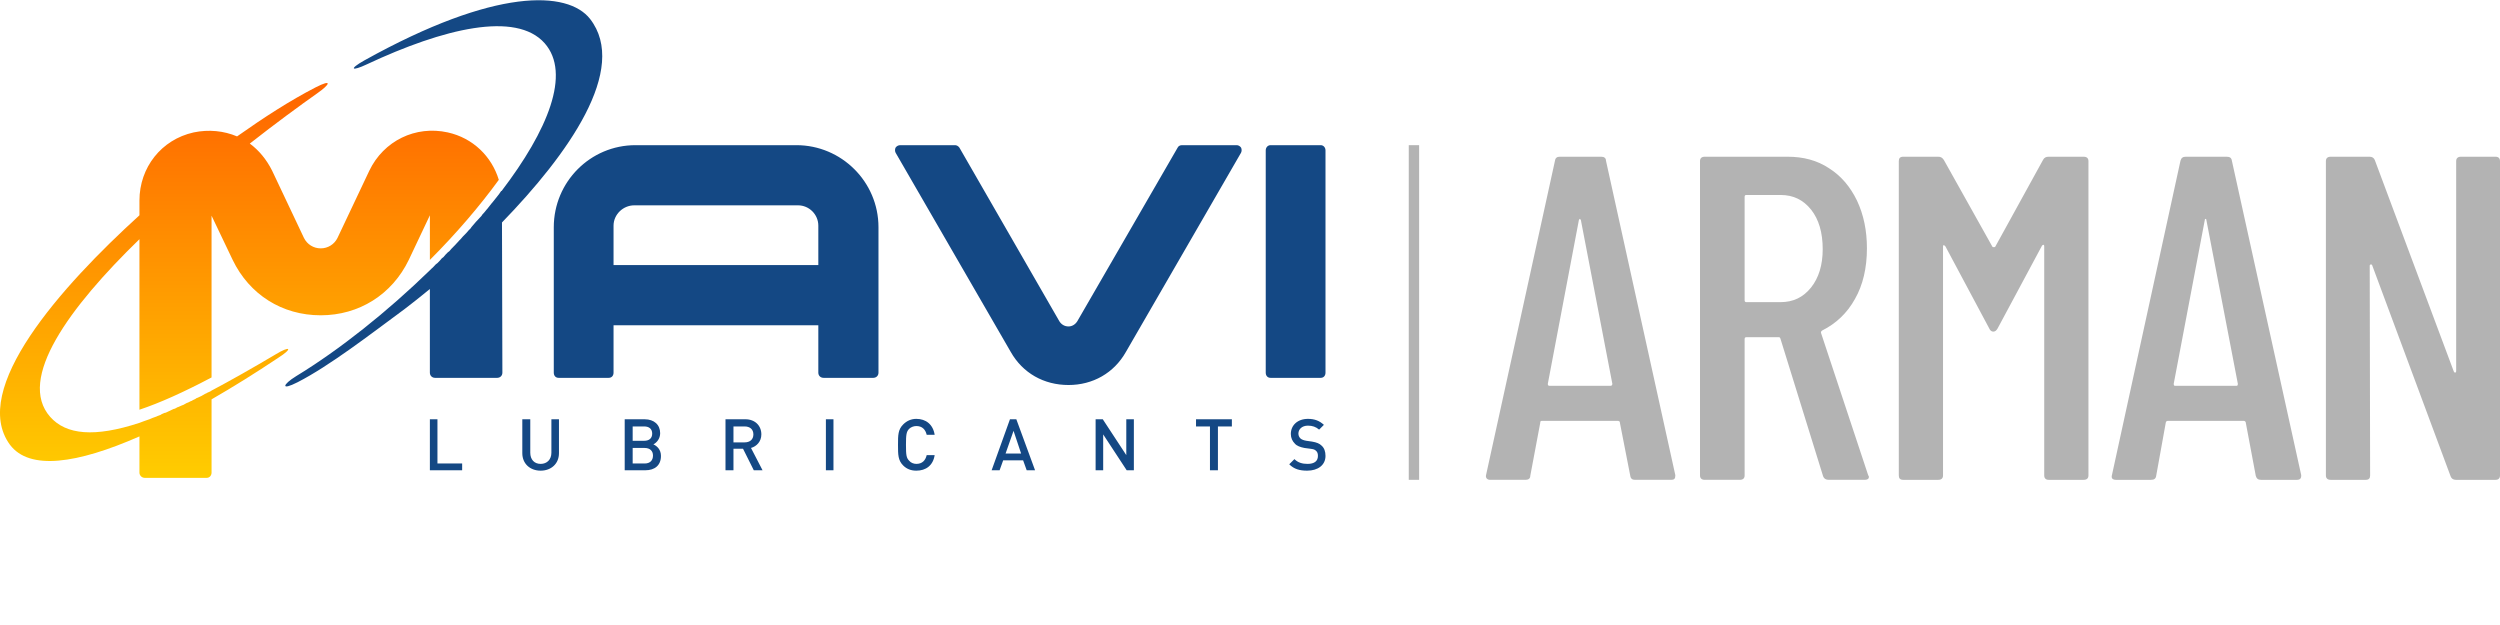
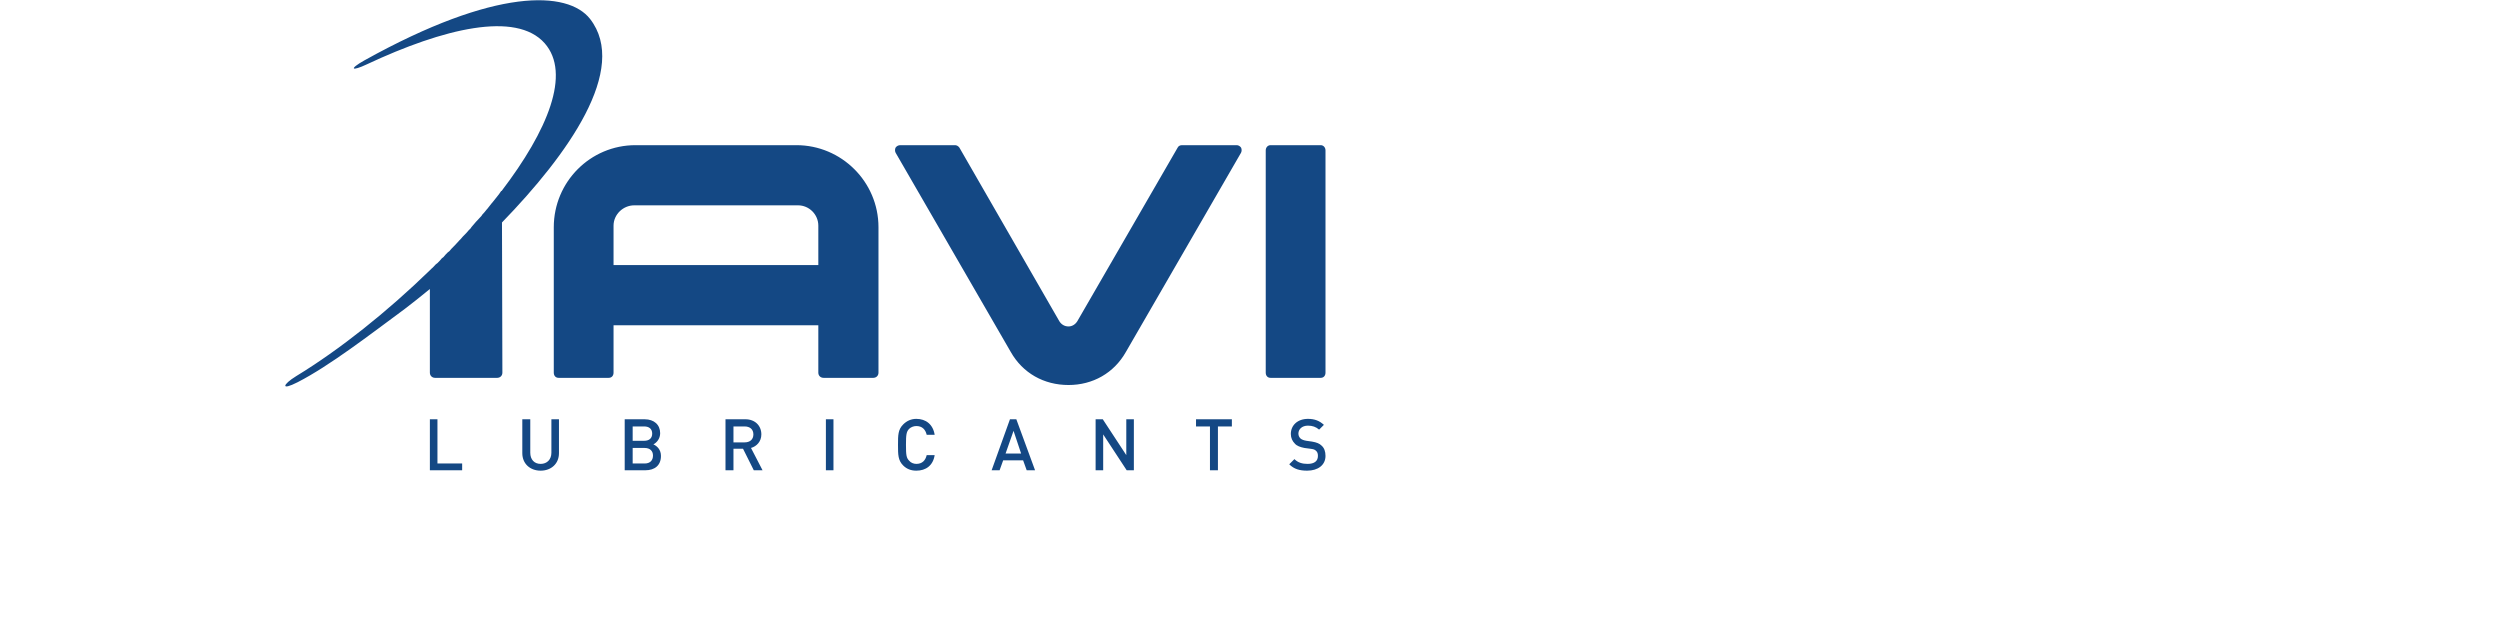
<svg xmlns="http://www.w3.org/2000/svg" xml:space="preserve" width="300px" height="75px" version="1.1" style="shape-rendering:geometricPrecision; text-rendering:geometricPrecision; image-rendering:optimizeQuality; fill-rule:evenodd; clip-rule:evenodd" viewBox="0 0 62.75 15.68">
  <defs>
    <style type="text/css"> .fil0 {fill:none} .fil1 {fill:#144884} .fil3 {fill:#144884;fill-rule:nonzero} .fil4 {fill:#B3B3B3;fill-rule:nonzero} .fil2 {fill:url(#id0)} </style>
    <linearGradient id="id0" gradientUnits="userSpaceOnUse" x1="8.1" y1="2.24" x2="8.1" y2="11.94">
      <stop offset="0" style="stop-opacity:1; stop-color:#FF6600" />
      <stop offset="1" style="stop-opacity:1; stop-color:#FFCC00" />
    </linearGradient>
  </defs>
  <g id="Layer_x0020_1">
    <g id="_105553219396800">
-       <rect class="fil0" x="17.63" width="17.65" height="15.68" />
      <g>
        <g>
          <path class="fil1" d="M20.03 5.15l-4.11 0c-0.28,0 -0.52,0.23 -0.52,0.51l0 0.99 5.14 0 0 -0.99c0,-0.28 -0.23,-0.51 -0.51,-0.51zm11.12 -1.32l-2.89 5c-0.3,0.53 -0.83,0.83 -1.44,0.83 -0.62,0 -1.15,-0.3 -1.45,-0.83l-2.89 -5c-0.02,-0.04 -0.02,-0.09 0,-0.13 0.03,-0.04 0.07,-0.06 0.12,-0.06l1.37 0c0.04,0 0.08,0.02 0.11,0.06l2.51 4.36c0.05,0.08 0.13,0.13 0.23,0.13 0.09,0 0.17,-0.05 0.22,-0.13l2.52 -4.36c0.02,-0.04 0.06,-0.06 0.11,-0.06l1.37 0c0.04,0 0.08,0.02 0.11,0.06 0.02,0.04 0.02,0.09 0,0.13zm0.74 -0.19l1.26 0c0.07,0 0.12,0.06 0.12,0.13l0 5.58c0,0.08 -0.05,0.13 -0.12,0.13l-1.26 0c-0.07,0 -0.12,-0.05 -0.12,-0.13l0 -5.58c0,-0.07 0.05,-0.13 0.12,-0.13zm-19.3 1.15l0 0 -0.01 0c-0.03,0.05 -0.07,0.1 -0.11,0.15l0 0c-0.04,0.05 -0.08,0.1 -0.12,0.15l-0.01 0.01c-0.03,0.04 -0.07,0.09 -0.11,0.14l-0.01 0.01c-0.04,0.05 -0.08,0.1 -0.12,0.14l-0.01 0.02c-0.04,0.04 -0.08,0.09 -0.12,0.13l-0.02 0.02c-0.04,0.05 -0.08,0.09 -0.12,0.14l-0.01 0.02c-0.04,0.04 -0.08,0.08 -0.12,0.13l-0.02 0.02c-0.04,0.04 -0.08,0.08 -0.12,0.13l-0.03 0.03c-0.04,0.04 -0.07,0.08 -0.11,0.12l-0.03 0.03c-0.04,0.04 -0.08,0.08 -0.11,0.12l-0.04 0.03c-0.04,0.04 -0.08,0.08 -0.11,0.12l-0.04 0.03c-0.03,0.04 -0.07,0.08 -0.11,0.12l-0.04 0.03c-0.04,0.04 -0.07,0.08 -0.11,0.11l-0.04 0.04c-1.07,1.04 -2.26,1.99 -3.36,2.66 -0.34,0.21 -0.39,0.37 0.04,0.15 0.8,-0.41 1.81,-1.19 2.69,-1.84 0.18,-0.14 0.39,-0.3 0.63,-0.5l0 2.1c0,0.08 0.06,0.13 0.13,0.13l1.56 0c0.07,0 0.13,-0.05 0.13,-0.13l-0.01 -3.77c1.65,-1.7 3.19,-3.85 2.21,-5.11 -0.56,-0.71 -2.37,-0.79 -5.66,1.04 -0.41,0.23 -0.32,0.28 0.06,0.1 1.92,-0.9 3.74,-1.34 4.46,-0.53 0.67,0.76 0.08,2.19 -1.08,3.71zm2.81 3.37l0 1.19c0,0.08 -0.05,0.13 -0.12,0.13l-1.26 0c-0.07,0 -0.12,-0.05 -0.12,-0.13l0 -3.65c0,-1.14 0.92,-2.06 2.05,-2.06l4.04 0c1.13,0 2.06,0.92 2.06,2.06 0,1.22 0,2.44 0,3.65 0,0.08 -0.06,0.13 -0.13,0.13l-1.25 0c-0.07,0 -0.13,-0.05 -0.13,-0.13l0 -1.19 -5.14 0z" />
-           <path class="fil2" d="M7.92 2.19c-0.64,0.33 -1.29,0.75 -1.97,1.23 -0.33,-0.14 -0.71,-0.18 -1.09,-0.1 -0.81,0.18 -1.36,0.88 -1.36,1.71l0 0.37c-1.97,1.79 -4.27,4.37 -3.25,5.76 0.49,0.65 1.68,0.48 3.25,-0.21l0 0.91c0,0.07 0.06,0.13 0.13,0.13l1.56 0c0.07,0 0.12,-0.06 0.12,-0.13l0 -1.84c0.54,-0.31 1.1,-0.66 1.67,-1.04 0.39,-0.25 0.3,-0.31 -0.06,-0.09 -0.59,0.35 -1.12,0.65 -1.61,0.91l-0.03 0.02c-0.03,0.01 -0.06,0.03 -0.09,0.04l-0.01 0.01 -0.03 0.01c-0.06,0.04 -0.12,0.07 -0.19,0.1l-0.03 0.01 -0.01 0.01c-0.02,0.01 -0.05,0.03 -0.08,0.04l-0.03 0.02 -0.01 0c-0.03,0.01 -0.05,0.03 -0.08,0.04l0 0 -0.03 0.01c-0.03,0.02 -0.06,0.03 -0.09,0.05l-0.03 0.01c-0.03,0.01 -0.06,0.03 -0.09,0.04l-0.03 0.01c-0.03,0.02 -0.05,0.03 -0.08,0.04l-0.01 0c-0.06,0.03 -0.13,0.06 -0.19,0.09l-0.03 0.01 -0.01 0c-0.02,0.01 -0.05,0.02 -0.07,0.03l-0.03 0.02c-0.02,0.01 -0.05,0.02 -0.08,0.03l-0.02 0.01c-0.07,0.02 -0.13,0.05 -0.18,0.07l-0.03 0.01c-0.08,0.03 -0.15,0.05 -0.22,0.08l0 0c-1.13,0.37 -1.84,0.3 -2.24,-0.15 -0.84,-0.95 0.48,-2.75 2.24,-4.46l0 4.28c0.51,-0.17 1.11,-0.44 1.81,-0.81l0 -4.06 0.53 1.11c0.42,0.87 1.24,1.39 2.21,1.39 0.96,0 1.79,-0.52 2.21,-1.39l0.53 -1.12 0 1.12c0.66,-0.66 1.25,-1.35 1.73,-2.01 -0.18,-0.59 -0.65,-1.05 -1.28,-1.19 -0.81,-0.18 -1.61,0.21 -1.97,0.96l-0.8 1.69c-0.08,0.16 -0.24,0.26 -0.42,0.26 -0.18,0 -0.34,-0.1 -0.42,-0.26l-0.8 -1.69c-0.14,-0.28 -0.33,-0.51 -0.56,-0.68 0.65,-0.51 1.25,-0.95 1.69,-1.26 0.33,-0.23 0.39,-0.37 -0.04,-0.15z" />
-           <path class="fil3" d="M11.6 11.8l0 -0.17 -0.62 0 0 -1.11 -0.19 0 0 1.28 0.81 0zm2.43 -0.43l0 -0.85 -0.19 0 0 0.84c0,0.17 -0.11,0.28 -0.27,0.28 -0.16,0 -0.26,-0.11 -0.26,-0.28l0 -0.84 -0.2 0 0 0.85c0,0.27 0.2,0.44 0.46,0.44 0.26,0 0.46,-0.17 0.46,-0.44zm2.56 0.07c0,-0.16 -0.1,-0.25 -0.19,-0.29 0.08,-0.04 0.17,-0.14 0.17,-0.28 0,-0.21 -0.15,-0.35 -0.39,-0.35l-0.5 0 0 1.28 0.52 0c0.23,0 0.39,-0.12 0.39,-0.36zm-0.2 -0.01c0,0.12 -0.07,0.2 -0.21,0.2l-0.3 0 0 -0.39 0.3 0c0.14,0 0.21,0.08 0.21,0.19zm-0.02 -0.55c0,0.12 -0.08,0.18 -0.2,0.18l-0.29 0 0 -0.36 0.29 0c0.12,0 0.2,0.06 0.2,0.18zm2.77 0.92l-0.29 -0.56c0.14,-0.04 0.26,-0.16 0.26,-0.34 0,-0.22 -0.16,-0.38 -0.4,-0.38l-0.5 0 0 1.28 0.2 0 0 -0.54 0.24 0 0.27 0.54 0.22 0zm-0.23 -0.9c0,0.13 -0.09,0.2 -0.22,0.2l-0.28 0 0 -0.4 0.28 0c0.13,0 0.22,0.07 0.22,0.2zm2.01 0.9l0 -1.28 -0.19 0 0 1.28 0.19 0zm2.54 -0.38l-0.2 0c-0.03,0.13 -0.11,0.22 -0.26,0.22 -0.07,0 -0.14,-0.03 -0.18,-0.08 -0.07,-0.07 -0.08,-0.14 -0.08,-0.4 0,-0.25 0.01,-0.33 0.08,-0.4 0.04,-0.04 0.11,-0.07 0.18,-0.07 0.15,0 0.23,0.09 0.26,0.22l0.2 0c-0.04,-0.26 -0.22,-0.4 -0.46,-0.4 -0.13,0 -0.24,0.05 -0.33,0.14 -0.13,0.13 -0.13,0.27 -0.13,0.51 0,0.25 0,0.39 0.13,0.52 0.09,0.09 0.2,0.13 0.33,0.13 0.24,0 0.42,-0.13 0.46,-0.39zm2.52 0.38l-0.47 -1.28 -0.16 0 -0.46 1.28 0.2 0 0.09 -0.25 0.5 0 0.09 0.25 0.21 0zm-0.35 -0.42l-0.39 0 0.2 -0.57 0.19 0.57zm2.83 0.42l0 -1.28 -0.19 0 0 0.9 -0.59 -0.9 -0.18 0 0 1.28 0.19 0 0 -0.9 0.59 0.9 0.18 0zm2.46 -1.1l0 -0.18 -0.9 0 0 0.18 0.35 0 0 1.1 0.2 0 0 -1.1 0.35 0zm2.35 0.74c0,-0.11 -0.03,-0.2 -0.1,-0.26 -0.05,-0.05 -0.12,-0.08 -0.24,-0.1l-0.14 -0.02c-0.06,-0.01 -0.12,-0.03 -0.15,-0.06 -0.03,-0.03 -0.05,-0.07 -0.05,-0.12 0,-0.11 0.09,-0.2 0.24,-0.2 0.11,0 0.2,0.03 0.28,0.1l0.12 -0.12c-0.11,-0.1 -0.23,-0.15 -0.4,-0.15 -0.26,0 -0.43,0.16 -0.43,0.38 0,0.1 0.04,0.18 0.1,0.24 0.05,0.06 0.14,0.09 0.24,0.11l0.15 0.02c0.08,0.01 0.11,0.02 0.14,0.05 0.04,0.03 0.05,0.08 0.05,0.13 0,0.13 -0.09,0.2 -0.26,0.2 -0.13,0 -0.24,-0.03 -0.33,-0.12l-0.13 0.13c0.12,0.12 0.26,0.16 0.45,0.16 0.27,0 0.46,-0.14 0.46,-0.37z" />
+           <path class="fil3" d="M11.6 11.8l0 -0.17 -0.62 0 0 -1.11 -0.19 0 0 1.28 0.81 0zm2.43 -0.43l0 -0.85 -0.19 0 0 0.84c0,0.17 -0.11,0.28 -0.27,0.28 -0.16,0 -0.26,-0.11 -0.26,-0.28l0 -0.84 -0.2 0 0 0.85c0,0.27 0.2,0.44 0.46,0.44 0.26,0 0.46,-0.17 0.46,-0.44m2.56 0.07c0,-0.16 -0.1,-0.25 -0.19,-0.29 0.08,-0.04 0.17,-0.14 0.17,-0.28 0,-0.21 -0.15,-0.35 -0.39,-0.35l-0.5 0 0 1.28 0.52 0c0.23,0 0.39,-0.12 0.39,-0.36zm-0.2 -0.01c0,0.12 -0.07,0.2 -0.21,0.2l-0.3 0 0 -0.39 0.3 0c0.14,0 0.21,0.08 0.21,0.19zm-0.02 -0.55c0,0.12 -0.08,0.18 -0.2,0.18l-0.29 0 0 -0.36 0.29 0c0.12,0 0.2,0.06 0.2,0.18zm2.77 0.92l-0.29 -0.56c0.14,-0.04 0.26,-0.16 0.26,-0.34 0,-0.22 -0.16,-0.38 -0.4,-0.38l-0.5 0 0 1.28 0.2 0 0 -0.54 0.24 0 0.27 0.54 0.22 0zm-0.23 -0.9c0,0.13 -0.09,0.2 -0.22,0.2l-0.28 0 0 -0.4 0.28 0c0.13,0 0.22,0.07 0.22,0.2zm2.01 0.9l0 -1.28 -0.19 0 0 1.28 0.19 0zm2.54 -0.38l-0.2 0c-0.03,0.13 -0.11,0.22 -0.26,0.22 -0.07,0 -0.14,-0.03 -0.18,-0.08 -0.07,-0.07 -0.08,-0.14 -0.08,-0.4 0,-0.25 0.01,-0.33 0.08,-0.4 0.04,-0.04 0.11,-0.07 0.18,-0.07 0.15,0 0.23,0.09 0.26,0.22l0.2 0c-0.04,-0.26 -0.22,-0.4 -0.46,-0.4 -0.13,0 -0.24,0.05 -0.33,0.14 -0.13,0.13 -0.13,0.27 -0.13,0.51 0,0.25 0,0.39 0.13,0.52 0.09,0.09 0.2,0.13 0.33,0.13 0.24,0 0.42,-0.13 0.46,-0.39zm2.52 0.38l-0.47 -1.28 -0.16 0 -0.46 1.28 0.2 0 0.09 -0.25 0.5 0 0.09 0.25 0.21 0zm-0.35 -0.42l-0.39 0 0.2 -0.57 0.19 0.57zm2.83 0.42l0 -1.28 -0.19 0 0 0.9 -0.59 -0.9 -0.18 0 0 1.28 0.19 0 0 -0.9 0.59 0.9 0.18 0zm2.46 -1.1l0 -0.18 -0.9 0 0 0.18 0.35 0 0 1.1 0.2 0 0 -1.1 0.35 0zm2.35 0.74c0,-0.11 -0.03,-0.2 -0.1,-0.26 -0.05,-0.05 -0.12,-0.08 -0.24,-0.1l-0.14 -0.02c-0.06,-0.01 -0.12,-0.03 -0.15,-0.06 -0.03,-0.03 -0.05,-0.07 -0.05,-0.12 0,-0.11 0.09,-0.2 0.24,-0.2 0.11,0 0.2,0.03 0.28,0.1l0.12 -0.12c-0.11,-0.1 -0.23,-0.15 -0.4,-0.15 -0.26,0 -0.43,0.16 -0.43,0.38 0,0.1 0.04,0.18 0.1,0.24 0.05,0.06 0.14,0.09 0.24,0.11l0.15 0.02c0.08,0.01 0.11,0.02 0.14,0.05 0.04,0.03 0.05,0.08 0.05,0.13 0,0.13 -0.09,0.2 -0.26,0.2 -0.13,0 -0.24,-0.03 -0.33,-0.12l-0.13 0.13c0.12,0.12 0.26,0.16 0.45,0.16 0.27,0 0.46,-0.14 0.46,-0.37z" />
        </g>
      </g>
-       <polygon class="fil4" points="35.62,3.64 35.62,12.04 35.36,12.04 35.36,3.64 " />
-       <path class="fil4" d="M41.04 12.04c-0.07,0 -0.11,-0.03 -0.12,-0.1l-0.26 -1.33c0,-0.02 0,-0.03 -0.02,-0.04 -0.01,-0.01 -0.02,-0.01 -0.04,-0.01l-1.89 0c-0.01,0 -0.03,0 -0.04,0.01 -0.01,0.01 -0.01,0.02 -0.01,0.04l-0.25 1.33c0,0.07 -0.05,0.1 -0.12,0.1l-0.89 0c-0.03,0 -0.06,-0.01 -0.08,-0.03 -0.02,-0.02 -0.03,-0.06 -0.02,-0.09l1.73 -7.89c0.01,-0.07 0.05,-0.1 0.12,-0.1l1.04 0c0.07,0 0.12,0.03 0.12,0.1l1.74 7.89 0 0.02c0,0.07 -0.03,0.1 -0.1,0.1l-0.91 0zm-2.19 -2.41c0,0.03 0.01,0.05 0.04,0.05l1.54 0c0.02,0 0.04,-0.02 0.04,-0.05l-0.79 -4.11c-0.01,-0.02 -0.02,-0.03 -0.03,-0.03 0,0 -0.01,0.01 -0.02,0.03l-0.78 4.11zm7.05 2.41c-0.07,0 -0.12,-0.03 -0.14,-0.09l-1.07 -3.45c-0.01,-0.03 -0.02,-0.04 -0.04,-0.04l-0.82 0c-0.03,0 -0.04,0.02 -0.04,0.05l0 3.42c0,0.07 -0.04,0.11 -0.12,0.11l-0.88 0c-0.08,0 -0.12,-0.04 -0.12,-0.11l0 -7.89c0,-0.07 0.04,-0.11 0.12,-0.11l2.08 0c0.39,0 0.74,0.09 1.04,0.29 0.3,0.19 0.53,0.46 0.7,0.81 0.17,0.36 0.25,0.76 0.25,1.2 0,0.49 -0.1,0.92 -0.3,1.27 -0.2,0.36 -0.48,0.62 -0.82,0.79 -0.03,0.02 -0.04,0.04 -0.03,0.07l1.18 3.56 0.02 0.04c0,0.06 -0.04,0.08 -0.11,0.08l-0.9 0zm-2.07 -7.15c-0.03,0 -0.04,0.02 -0.04,0.05l0 2.59c0,0.03 0.01,0.05 0.04,0.05l0.86 0c0.32,0 0.57,-0.12 0.77,-0.37 0.19,-0.24 0.29,-0.56 0.29,-0.96 0,-0.42 -0.1,-0.75 -0.29,-0.99 -0.2,-0.25 -0.45,-0.37 -0.77,-0.37l-0.86 0zm7.45 -0.88c0.03,-0.06 0.08,-0.08 0.14,-0.08l0.88 0c0.08,0 0.12,0.04 0.12,0.11l0 7.89c0,0.07 -0.04,0.11 -0.12,0.11l-0.88 0c-0.07,0 -0.11,-0.04 -0.11,-0.11l0 -5.75c0,-0.03 -0.01,-0.04 -0.02,-0.04 -0.01,0 -0.03,0.01 -0.04,0.03l-1.11 2.07c-0.03,0.05 -0.06,0.08 -0.11,0.08 -0.04,0 -0.08,-0.03 -0.1,-0.08l-1.1 -2.06c-0.02,-0.02 -0.03,-0.03 -0.04,-0.03 -0.02,0 -0.02,0.02 -0.02,0.04l0 5.74c0,0.07 -0.04,0.11 -0.12,0.11l-0.88 0c-0.08,0 -0.11,-0.04 -0.11,-0.11l0 -7.89c0,-0.07 0.03,-0.11 0.11,-0.11l0.88 0c0.06,0 0.1,0.02 0.14,0.08l1.22 2.18c0.01,0.01 0.02,0.01 0.03,0.01 0.02,0 0.03,0 0.04,-0.01l1.2 -2.18zm5.47 8.03c-0.07,0 -0.11,-0.03 -0.13,-0.1l-0.25 -1.33c0,-0.02 -0.01,-0.03 -0.02,-0.04 -0.01,-0.01 -0.02,-0.01 -0.04,-0.01l-1.89 0c-0.01,0 -0.03,0 -0.04,0.01 -0.01,0.01 -0.02,0.02 -0.02,0.04l-0.24 1.33c-0.01,0.07 -0.05,0.1 -0.13,0.1l-0.88 0c-0.04,0 -0.07,-0.01 -0.09,-0.03 -0.02,-0.02 -0.02,-0.06 -0.01,-0.09l1.72 -7.89c0.02,-0.07 0.06,-0.1 0.13,-0.1l1.03 0c0.08,0 0.12,0.03 0.13,0.1l1.74 7.89 0 0.02c0,0.07 -0.04,0.1 -0.1,0.1l-0.91 0zm-2.19 -2.41c0,0.03 0.01,0.05 0.03,0.05l1.55 0c0.02,0 0.03,-0.02 0.03,-0.05l-0.79 -4.11c0,-0.02 -0.01,-0.03 -0.02,-0.03 -0.01,0 -0.02,0.01 -0.02,0.03l-0.78 4.11zm7.09 -5.59c0,-0.07 0.04,-0.11 0.12,-0.11l0.87 0c0.07,0 0.11,0.04 0.11,0.11l0 7.89c0,0.07 -0.04,0.11 -0.11,0.11l-1 0c-0.06,0 -0.11,-0.03 -0.13,-0.09l-1.97 -5.3c-0.01,-0.01 -0.02,-0.02 -0.03,-0.02 -0.02,0.01 -0.03,0.02 -0.03,0.03l0.01 5.27c0,0.07 -0.03,0.11 -0.11,0.11l-0.88 0c-0.08,0 -0.12,-0.04 -0.12,-0.11l0 -7.89c0,-0.07 0.04,-0.11 0.12,-0.11l0.98 0c0.06,0 0.11,0.03 0.13,0.09l1.98 5.3c0.01,0.02 0.02,0.03 0.04,0.03 0.01,-0.01 0.02,-0.02 0.02,-0.04l0 -5.27z" />
    </g>
  </g>
</svg>